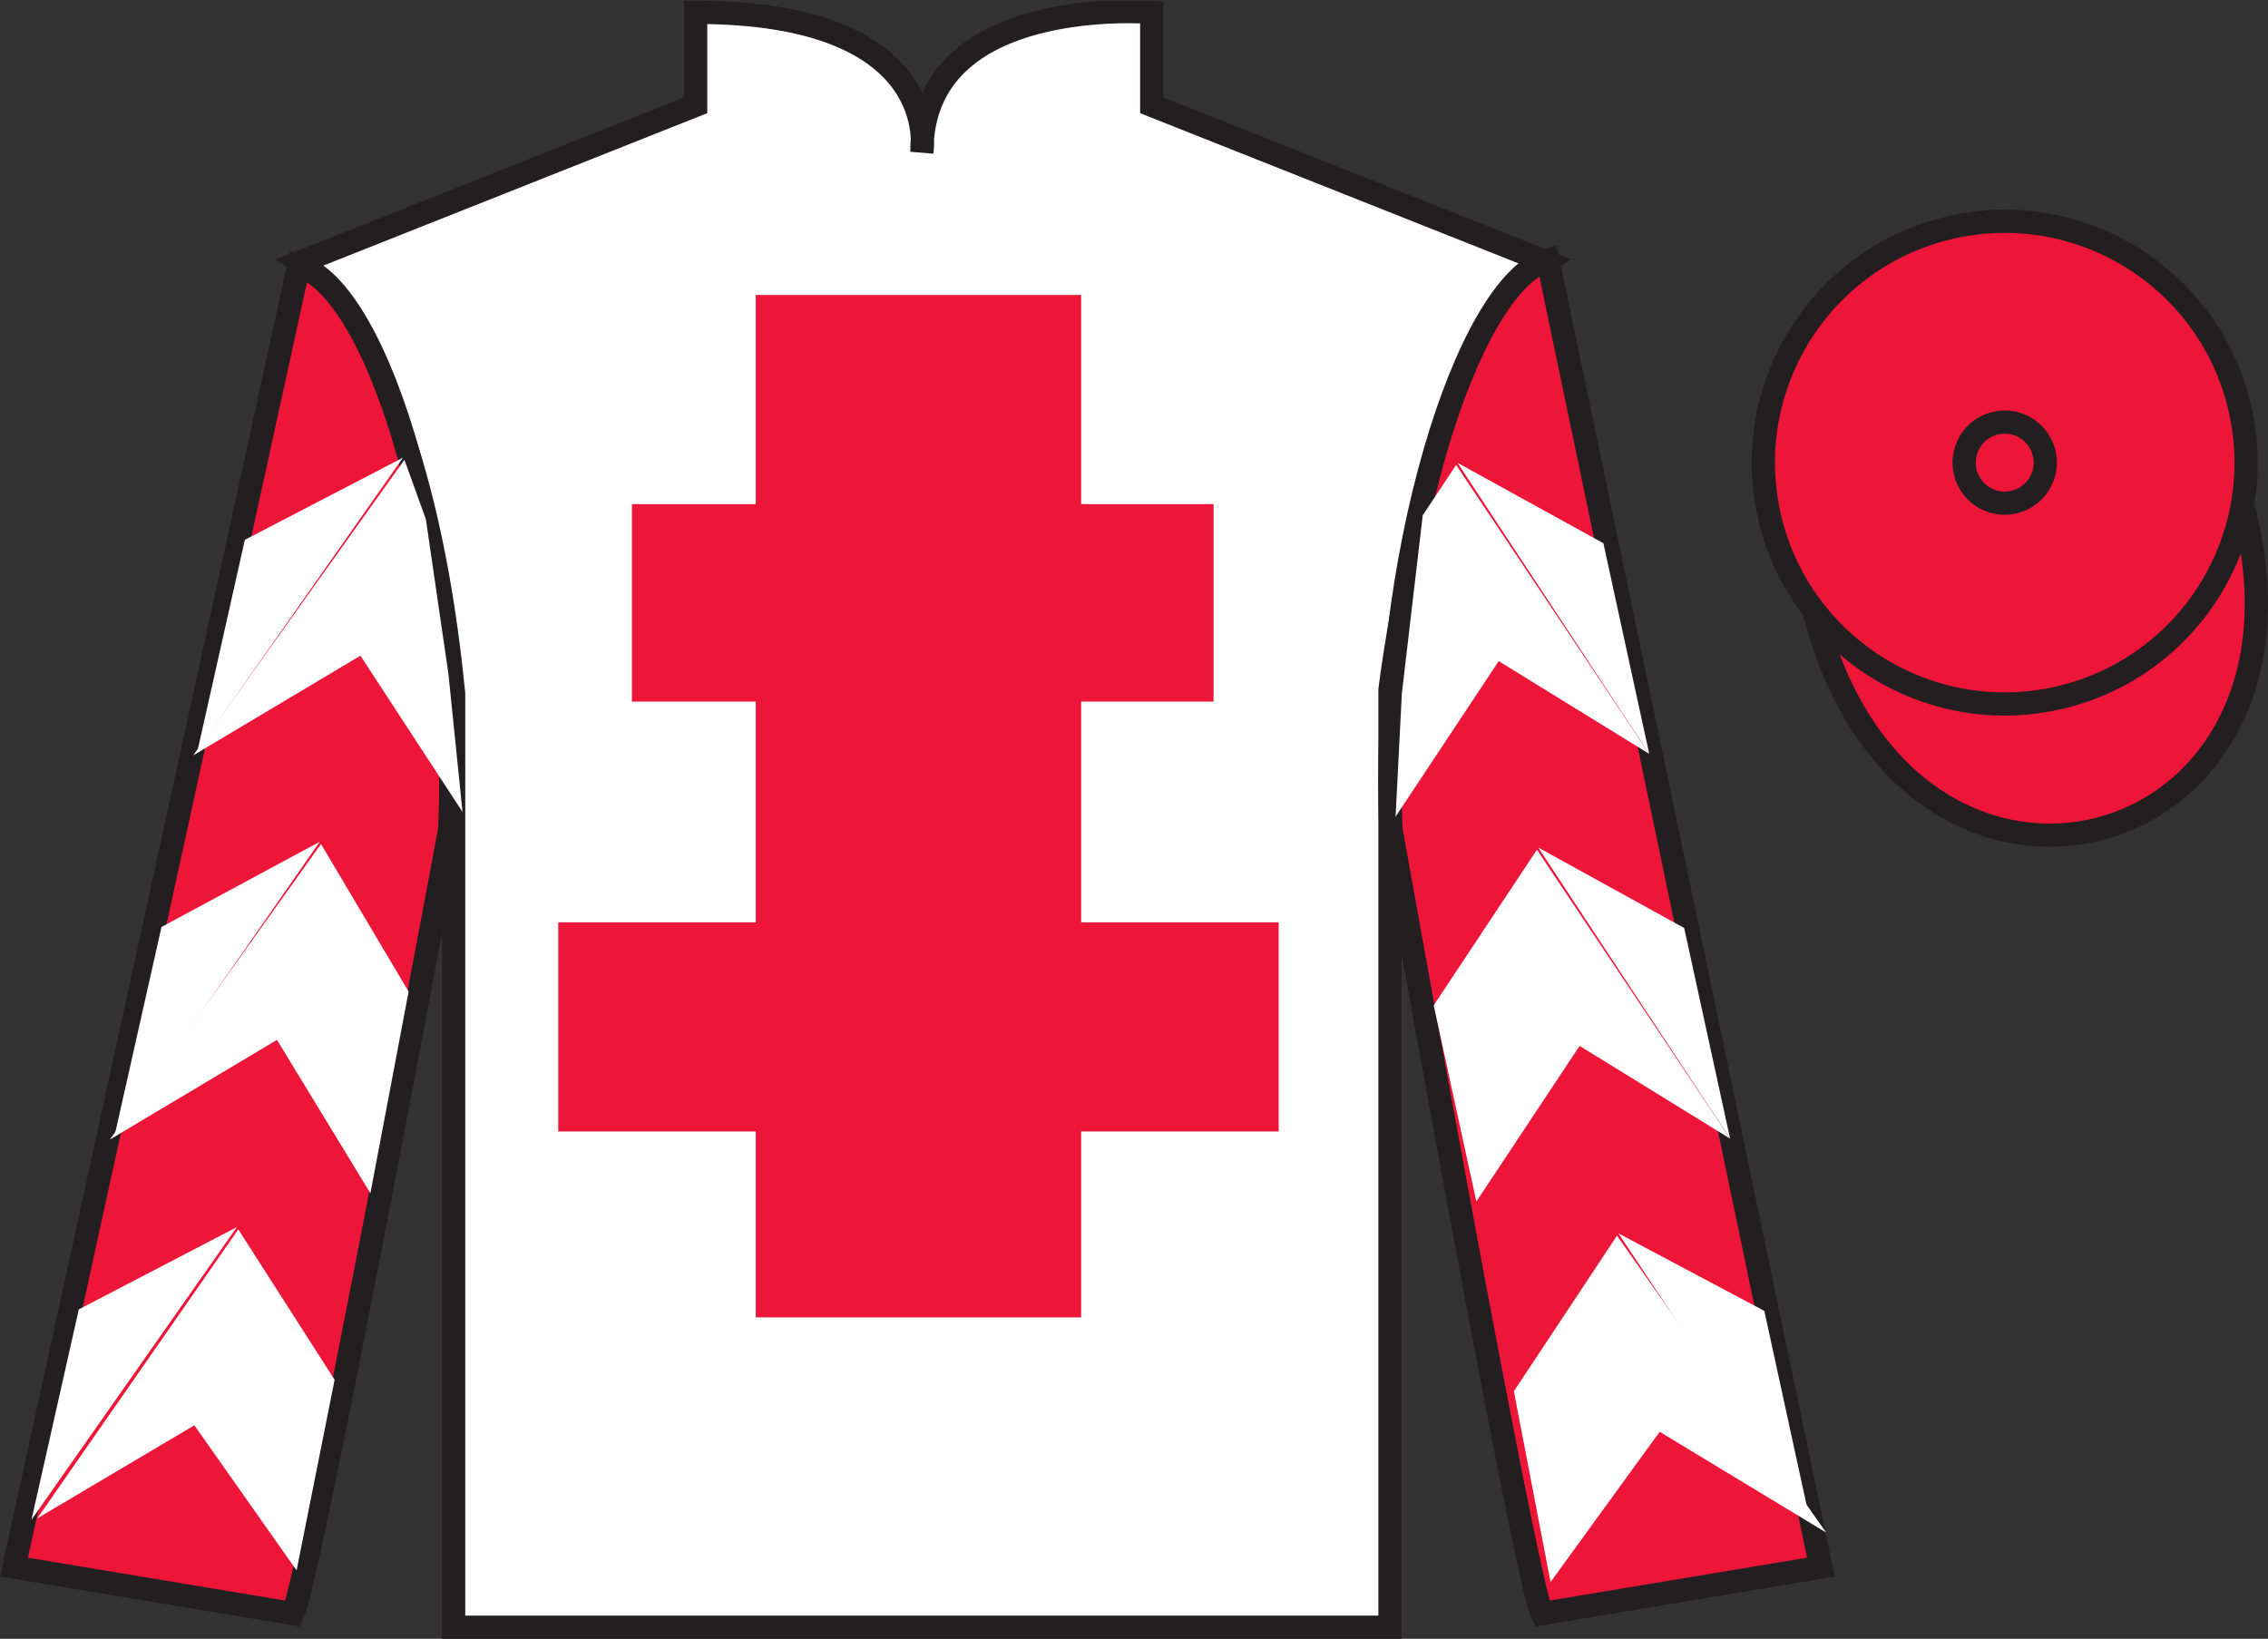
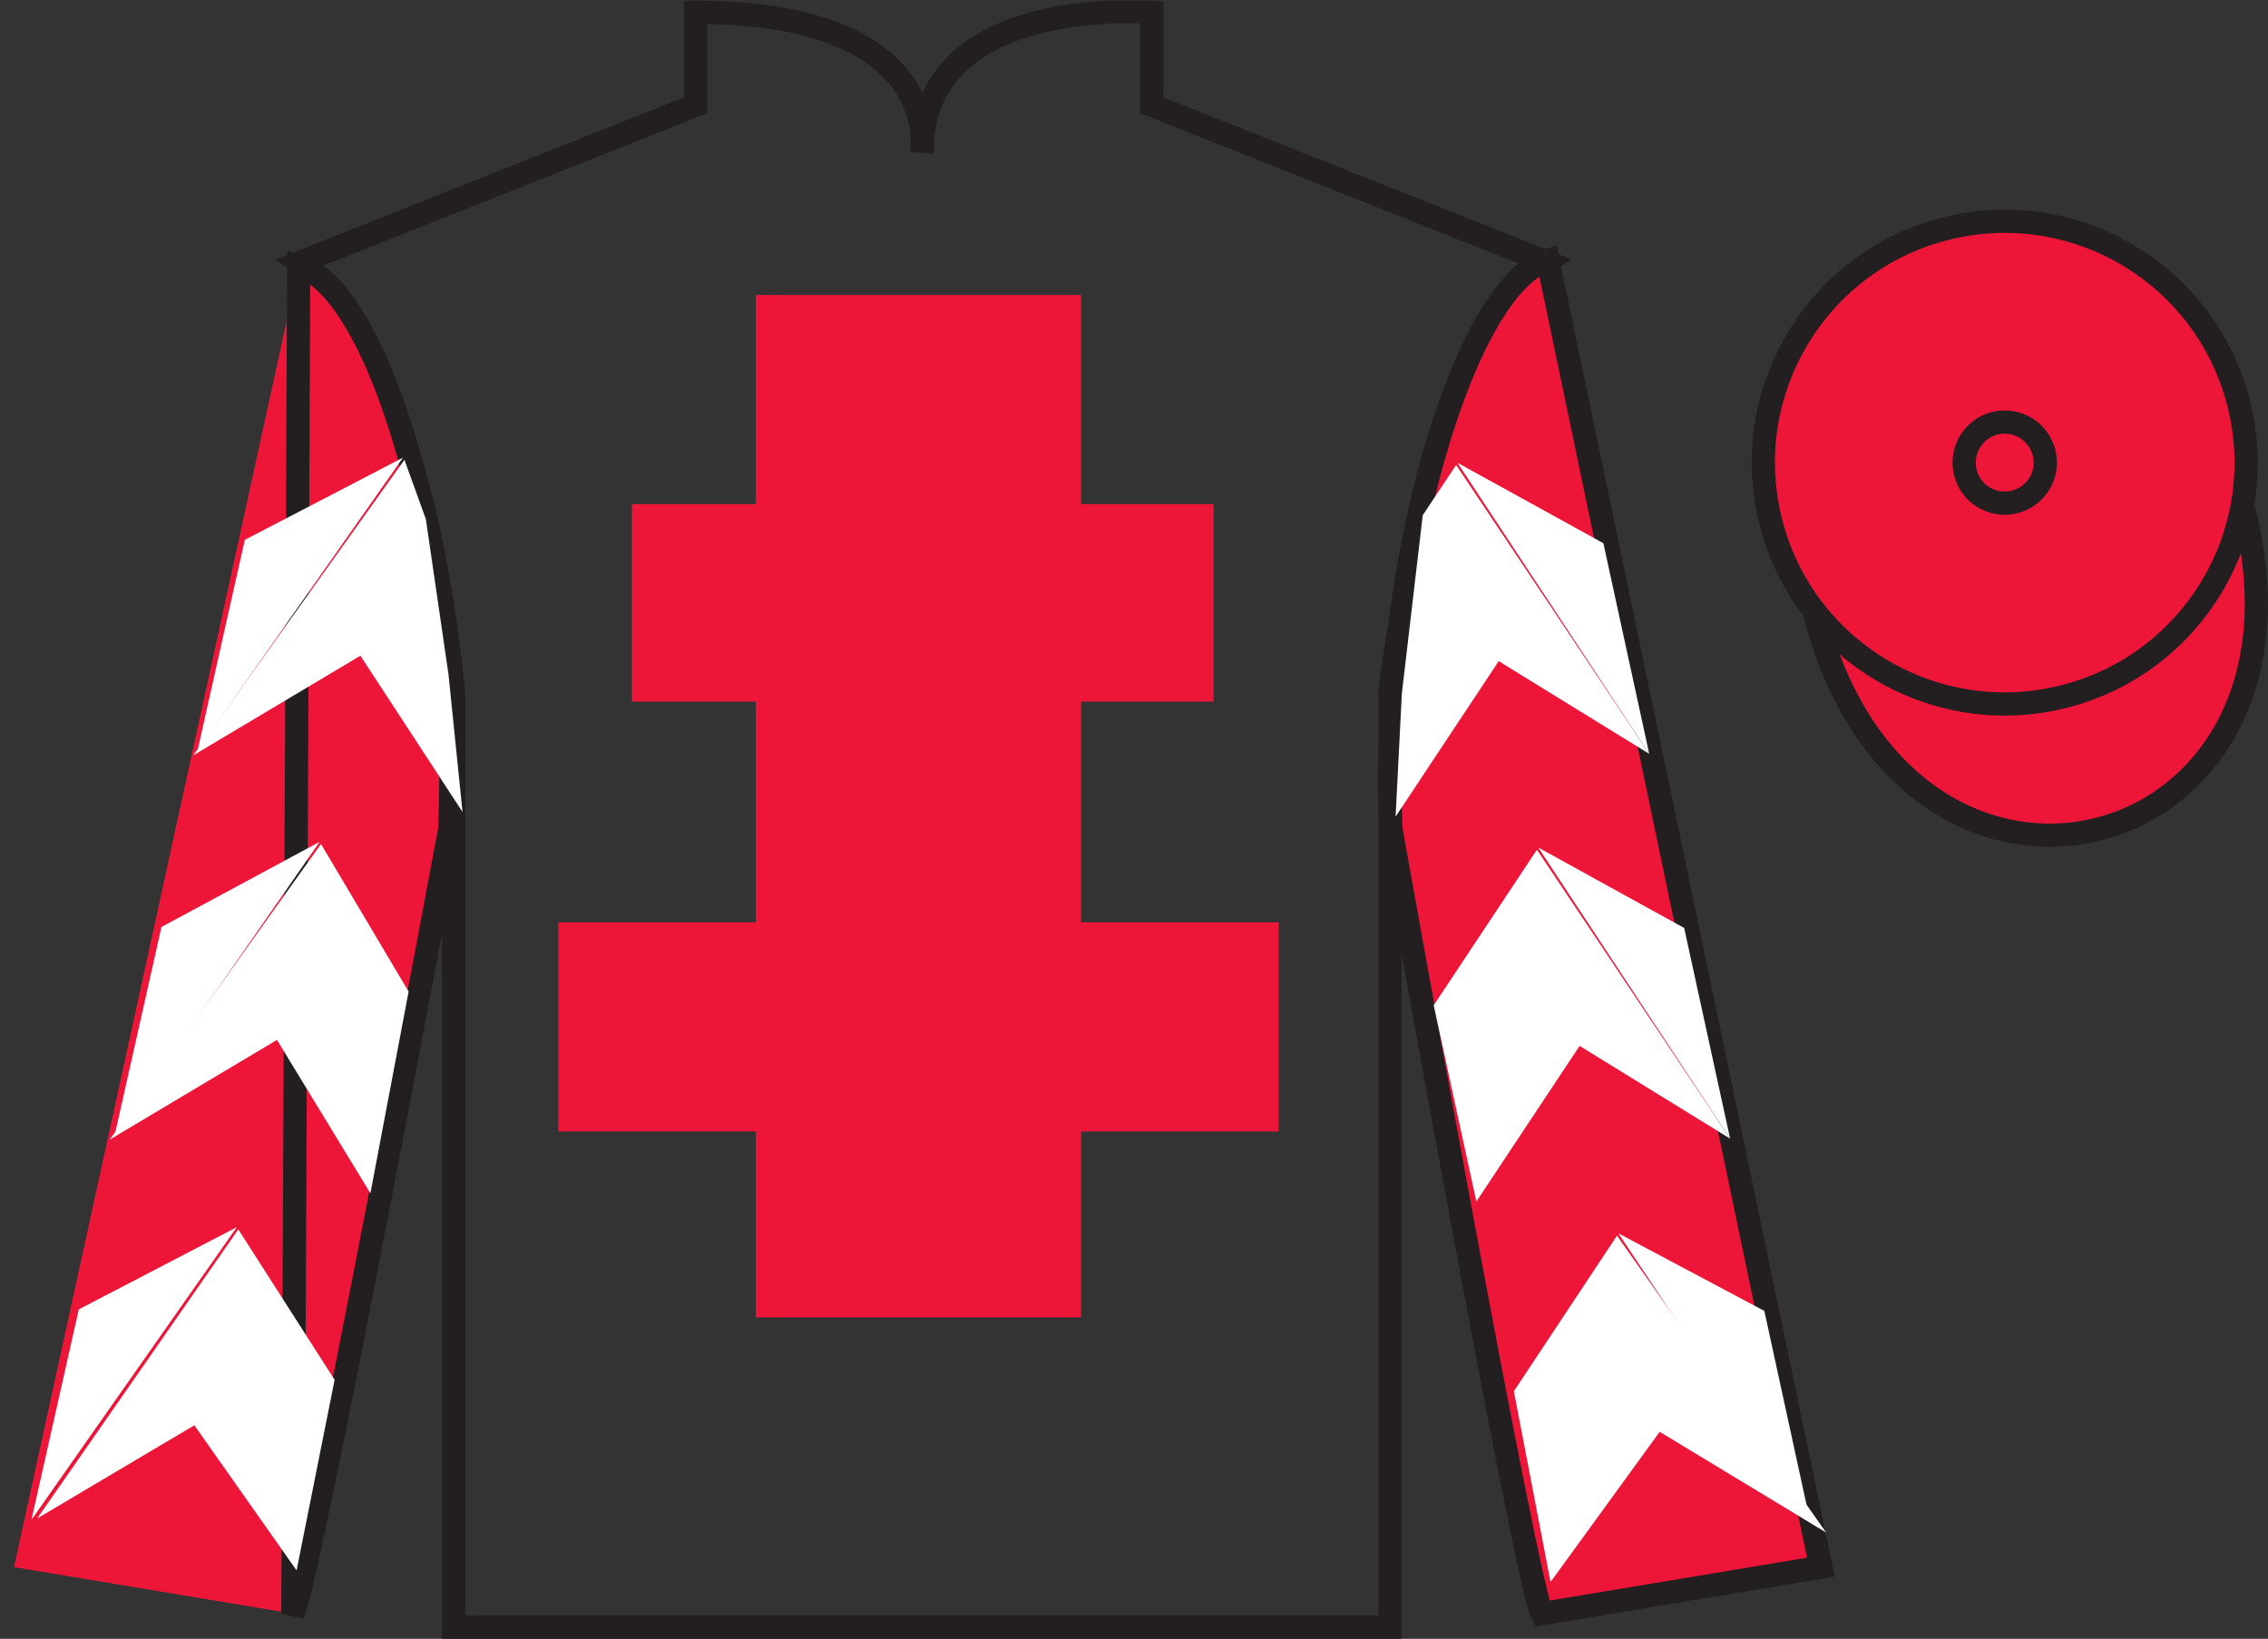
<svg xmlns="http://www.w3.org/2000/svg" width="97.59pt" height="70.53pt" viewBox="0 0 97.59 70.53" version="1.1">
  <rect x="0" y="0" width="97.59" height="70.53" fill="#333333" stroke="none" />
  <defs>
    <clipPath id="clip1">
      <path d="M 0 70.531 L 97.59 70.531 L 97.59 0.031 L 0 0.031 L 0 70.531 Z M 0 70.531 " />
    </clipPath>
  </defs>
  <g id="surface0">
    <g clip-path="url(#clip1)" clip-rule="nonzero">
      <path style="fill-rule:nonzero;fill:rgb(92.863%,8.783%,22.277%);fill-opacity:1;stroke-width:10;stroke-linecap:butt;stroke-linejoin:miter;stroke:rgb(13.73%,12.16%,12.549%);stroke-opacity:1;stroke-miterlimit:4;" d="M 780.703 441.745 C 820.391 286.12 1004.336 333.698 965.547 485.691 " transform="matrix(0.1,0,0,-0.1,0,70.53)" />
-       <path style=" stroke:none;fill-rule:nonzero;fill:rgb(100%,100%,100%);fill-opacity:1;" d="M 12.934 11.281 C 12.934 11.281 18.02 14.531 19.52 29.863 C 19.52 29.863 19.52 44.863 19.52 70.031 L 59.809 70.031 L 59.809 29.695 C 59.809 29.695 61.602 14.695 66.559 11.281 L 49.559 4.531 L 49.559 0.531 C 49.559 0.531 39.668 -0.305 39.668 6.531 C 39.668 6.531 40.684 0.531 29.934 0.531 L 29.934 4.531 L 12.934 11.281 " />
      <path style="fill:none;stroke-width:10;stroke-linecap:butt;stroke-linejoin:miter;stroke:rgb(13.73%,12.16%,12.549%);stroke-opacity:1;stroke-miterlimit:4;" d="M 129.336 592.487 C 129.336 592.487 180.195 559.987 195.195 406.667 C 195.195 406.667 195.195 256.667 195.195 4.987 L 598.086 4.987 L 598.086 408.347 C 598.086 408.347 616.016 558.347 665.586 592.487 L 495.586 659.987 L 495.586 699.987 C 495.586 699.987 396.68 708.347 396.68 639.987 C 396.68 639.987 406.836 699.987 299.336 699.987 L 299.336 659.987 L 129.336 592.487 Z M 129.336 592.487 " transform="matrix(0.1,0,0,-0.1,0,70.53)" />
      <path style=" stroke:none;fill-rule:nonzero;fill:rgb(92.863%,8.783%,22.277%);fill-opacity:1;" d="M 32.52 56.695 L 46.52 56.695 L 46.52 12.695 L 32.52 12.695 L 32.52 56.695 Z M 32.52 56.695 " />
      <path style=" stroke:none;fill-rule:nonzero;fill:rgb(92.863%,8.783%,22.277%);fill-opacity:1;" d="M 27.191 30.195 L 52.219 30.195 L 52.219 21.695 L 27.191 21.695 L 27.191 30.195 Z M 27.191 30.195 " />
      <path style=" stroke:none;fill-rule:nonzero;fill:rgb(92.863%,8.783%,22.277%);fill-opacity:1;" d="M 24.02 48.695 L 55.02 48.695 L 55.02 39.695 L 24.02 39.695 L 24.02 48.695 Z M 24.02 48.695 " />
      <path style=" stroke:none;fill-rule:nonzero;fill:rgb(92.863%,8.783%,22.277%);fill-opacity:1;" d="M 12.602 69.445 C 13.352 67.945 19.352 35.695 19.352 35.695 C 19.852 24.195 16.352 12.445 12.852 11.445 L 0.602 67.445 L 12.602 69.445 " />
-       <path style="fill:none;stroke-width:10;stroke-linecap:butt;stroke-linejoin:miter;stroke:rgb(13.73%,12.16%,12.549%);stroke-opacity:1;stroke-miterlimit:4;" d="M 126.016 10.847 C 133.516 25.847 193.516 348.347 193.516 348.347 C 198.516 463.347 163.516 580.847 128.516 590.847 L 6.016 30.847 L 126.016 10.847 Z M 126.016 10.847 " transform="matrix(0.1,0,0,-0.1,0,70.53)" />
+       <path style="fill:none;stroke-width:10;stroke-linecap:butt;stroke-linejoin:miter;stroke:rgb(13.73%,12.16%,12.549%);stroke-opacity:1;stroke-miterlimit:4;" d="M 126.016 10.847 C 133.516 25.847 193.516 348.347 193.516 348.347 C 198.516 463.347 163.516 580.847 128.516 590.847 L 126.016 10.847 Z M 126.016 10.847 " transform="matrix(0.1,0,0,-0.1,0,70.53)" />
      <path style=" stroke:none;fill-rule:nonzero;fill:rgb(92.863%,8.783%,22.277%);fill-opacity:1;" d="M 78.352 67.445 L 66.602 11.195 C 63.102 12.195 59.352 24.195 59.852 35.695 C 59.852 35.695 65.602 67.945 66.352 69.445 L 78.352 67.445 " />
      <path style="fill:none;stroke-width:10;stroke-linecap:butt;stroke-linejoin:miter;stroke:rgb(13.73%,12.16%,12.549%);stroke-opacity:1;stroke-miterlimit:4;" d="M 783.516 30.847 L 666.016 593.347 C 631.016 583.347 593.516 463.347 598.516 348.347 C 598.516 348.347 656.016 25.847 663.516 10.847 L 783.516 30.847 Z M 783.516 30.847 " transform="matrix(0.1,0,0,-0.1,0,70.53)" />
      <path style=" stroke:none;fill-rule:nonzero;fill:rgb(92.863%,8.783%,22.277%);fill-opacity:1;" d="M 88.828 29.973 C 94.387 28.555 97.742 22.898 96.324 17.344 C 94.906 11.785 89.25 8.43 83.691 9.848 C 78.137 11.266 74.781 16.922 76.199 22.477 C 77.617 28.035 83.27 31.391 88.828 29.973 " />
      <path style="fill:none;stroke-width:10;stroke-linecap:butt;stroke-linejoin:miter;stroke:rgb(13.73%,12.16%,12.549%);stroke-opacity:1;stroke-miterlimit:4;" d="M 888.281 405.573 C 943.867 419.753 977.422 476.316 963.242 531.862 C 949.062 587.448 892.5 621.003 836.914 606.823 C 781.367 592.644 747.812 536.081 761.992 480.534 C 776.172 424.948 832.695 391.394 888.281 405.573 Z M 888.281 405.573 " transform="matrix(0.1,0,0,-0.1,0,70.53)" />
      <path style=" stroke:none;fill-rule:nonzero;fill:rgb(92.863%,8.783%,22.277%);fill-opacity:1;" d="M 86.691 21.602 C 87.625 21.363 88.191 20.414 87.953 19.48 C 87.715 18.543 86.762 17.98 85.828 18.219 C 84.895 18.457 84.332 19.406 84.57 20.344 C 84.809 21.277 85.758 21.84 86.691 21.602 " />
      <path style="fill:none;stroke-width:10;stroke-linecap:butt;stroke-linejoin:miter;stroke:rgb(13.73%,12.16%,12.549%);stroke-opacity:1;stroke-miterlimit:4;" d="M 866.914 489.284 C 876.25 491.667 881.914 501.159 879.531 510.495 C 877.148 519.87 867.617 525.495 858.281 523.112 C 848.945 520.73 843.32 511.238 845.703 501.863 C 848.086 492.527 857.578 486.902 866.914 489.284 Z M 866.914 489.284 " transform="matrix(0.1,0,0,-0.1,0,70.53)" />
      <path style=" stroke:none;fill-rule:nonzero;fill:rgb(100%,100%,100%);fill-opacity:1;" d="M 8.316 32.508 L 15.508 28.219 L 19.902 34.945 L 19.297 29.016 L 18.324 22.34 L 17.402 19.789 " />
      <path style=" stroke:none;fill-rule:nonzero;fill:rgb(100%,100%,100%);fill-opacity:1;" d="M 17.34 19.695 L 10.535 23.234 L 8.504 32.289 " />
      <path style=" stroke:none;fill-rule:nonzero;fill:rgb(100%,100%,100%);fill-opacity:1;" d="M 1.168 65.629 L 8.363 61.34 " />
      <path style=" stroke:none;fill-rule:nonzero;fill:rgb(100%,100%,100%);fill-opacity:1;" d="M 14.648 59.633 L 10.254 52.91 " />
      <path style=" stroke:none;fill-rule:nonzero;fill:rgb(100%,100%,100%);fill-opacity:1;" d="M 10.191 52.812 L 3.391 56.352 " />
      <path style=" stroke:none;fill-rule:nonzero;fill:rgb(100%,100%,100%);fill-opacity:1;" d="M 1.602 65.348 L 8.363 61.34 L 12.762 67.586 L 14.398 59.383 L 10.254 52.91 " />
      <path style=" stroke:none;fill-rule:nonzero;fill:rgb(100%,100%,100%);fill-opacity:1;" d="M 10.191 52.812 L 3.391 56.352 L 1.355 65.406 " />
      <path style=" stroke:none;fill-rule:nonzero;fill:rgb(100%,100%,100%);fill-opacity:1;" d="M 4.727 49.043 L 11.918 44.754 L 15.938 51.355 L 17.582 42.676 L 13.812 36.324 " />
      <path style=" stroke:none;fill-rule:nonzero;fill:rgb(100%,100%,100%);fill-opacity:1;" d="M 13.754 36.23 L 6.949 39.895 L 4.914 48.949 " />
      <path style=" stroke:none;fill-rule:nonzero;fill:rgb(100%,100%,100%);fill-opacity:1;" d="M 70.965 32.445 L 64.488 28.453 L 60.051 35.148 L 60.32 29.848 L 61.219 22.176 L 62.656 20.012 " />
      <path style=" stroke:none;fill-rule:nonzero;fill:rgb(100%,100%,100%);fill-opacity:1;" d="M 62.715 19.918 L 68.992 23.379 L 70.965 32.445 " />
      <path style=" stroke:none;fill-rule:nonzero;fill:rgb(100%,100%,100%);fill-opacity:1;" d="M 78.578 65.957 L 71.414 61.621 " />
      <path style=" stroke:none;fill-rule:nonzero;fill:rgb(100%,100%,100%);fill-opacity:1;" d="M 65.141 59.875 L 69.578 53.18 " />
      <path style=" stroke:none;fill-rule:nonzero;fill:rgb(100%,100%,100%);fill-opacity:1;" d="M 78.578 65.957 L 71.414 61.621 L 66.719 68.086 L 65.141 59.875 L 69.578 53.18 " />
      <path style=" stroke:none;fill-rule:nonzero;fill:rgb(100%,100%,100%);fill-opacity:1;" d="M 69.641 53.082 L 75.918 56.418 L 77.891 65.488 " />
      <path style=" stroke:none;fill-rule:nonzero;fill:rgb(100%,100%,100%);fill-opacity:1;" d="M 74.445 49.004 L 67.969 45.012 L 63.527 51.711 L 61.691 43.266 L 66.133 36.57 " />
      <path style=" stroke:none;fill-rule:nonzero;fill:rgb(100%,100%,100%);fill-opacity:1;" d="M 66.191 36.477 L 72.469 39.938 L 74.445 49.004 " />
    </g>
  </g>
</svg>